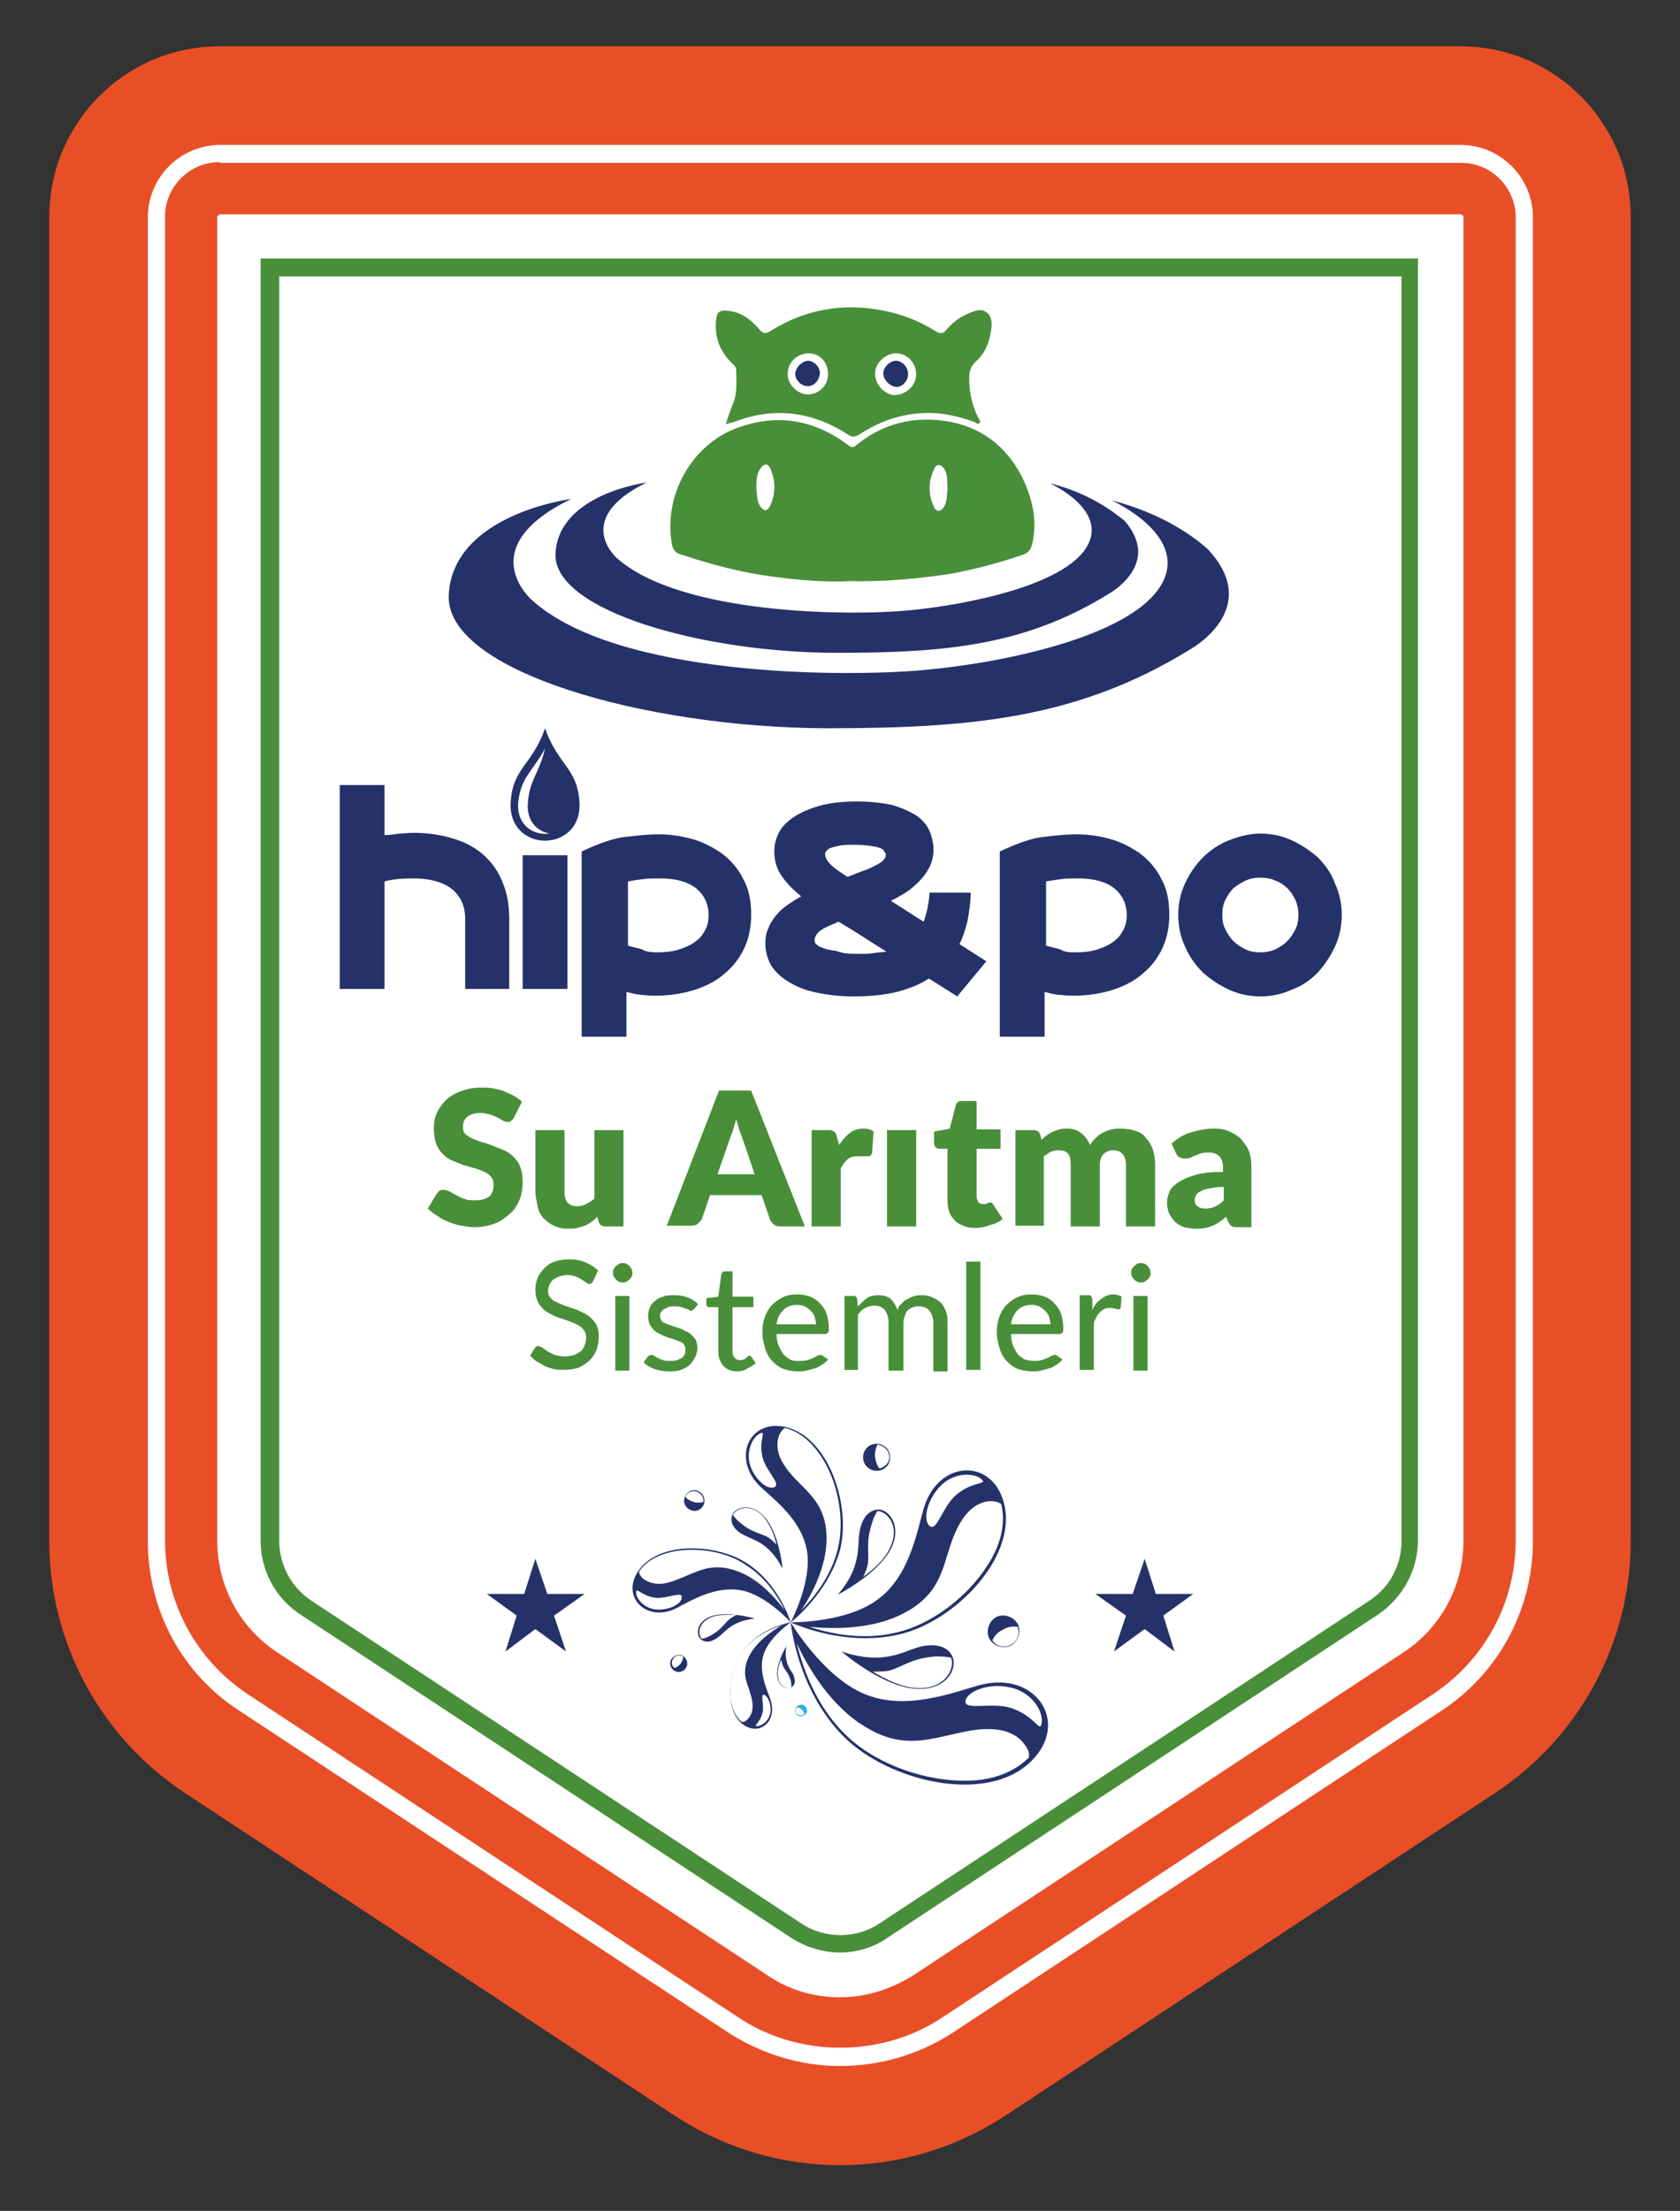
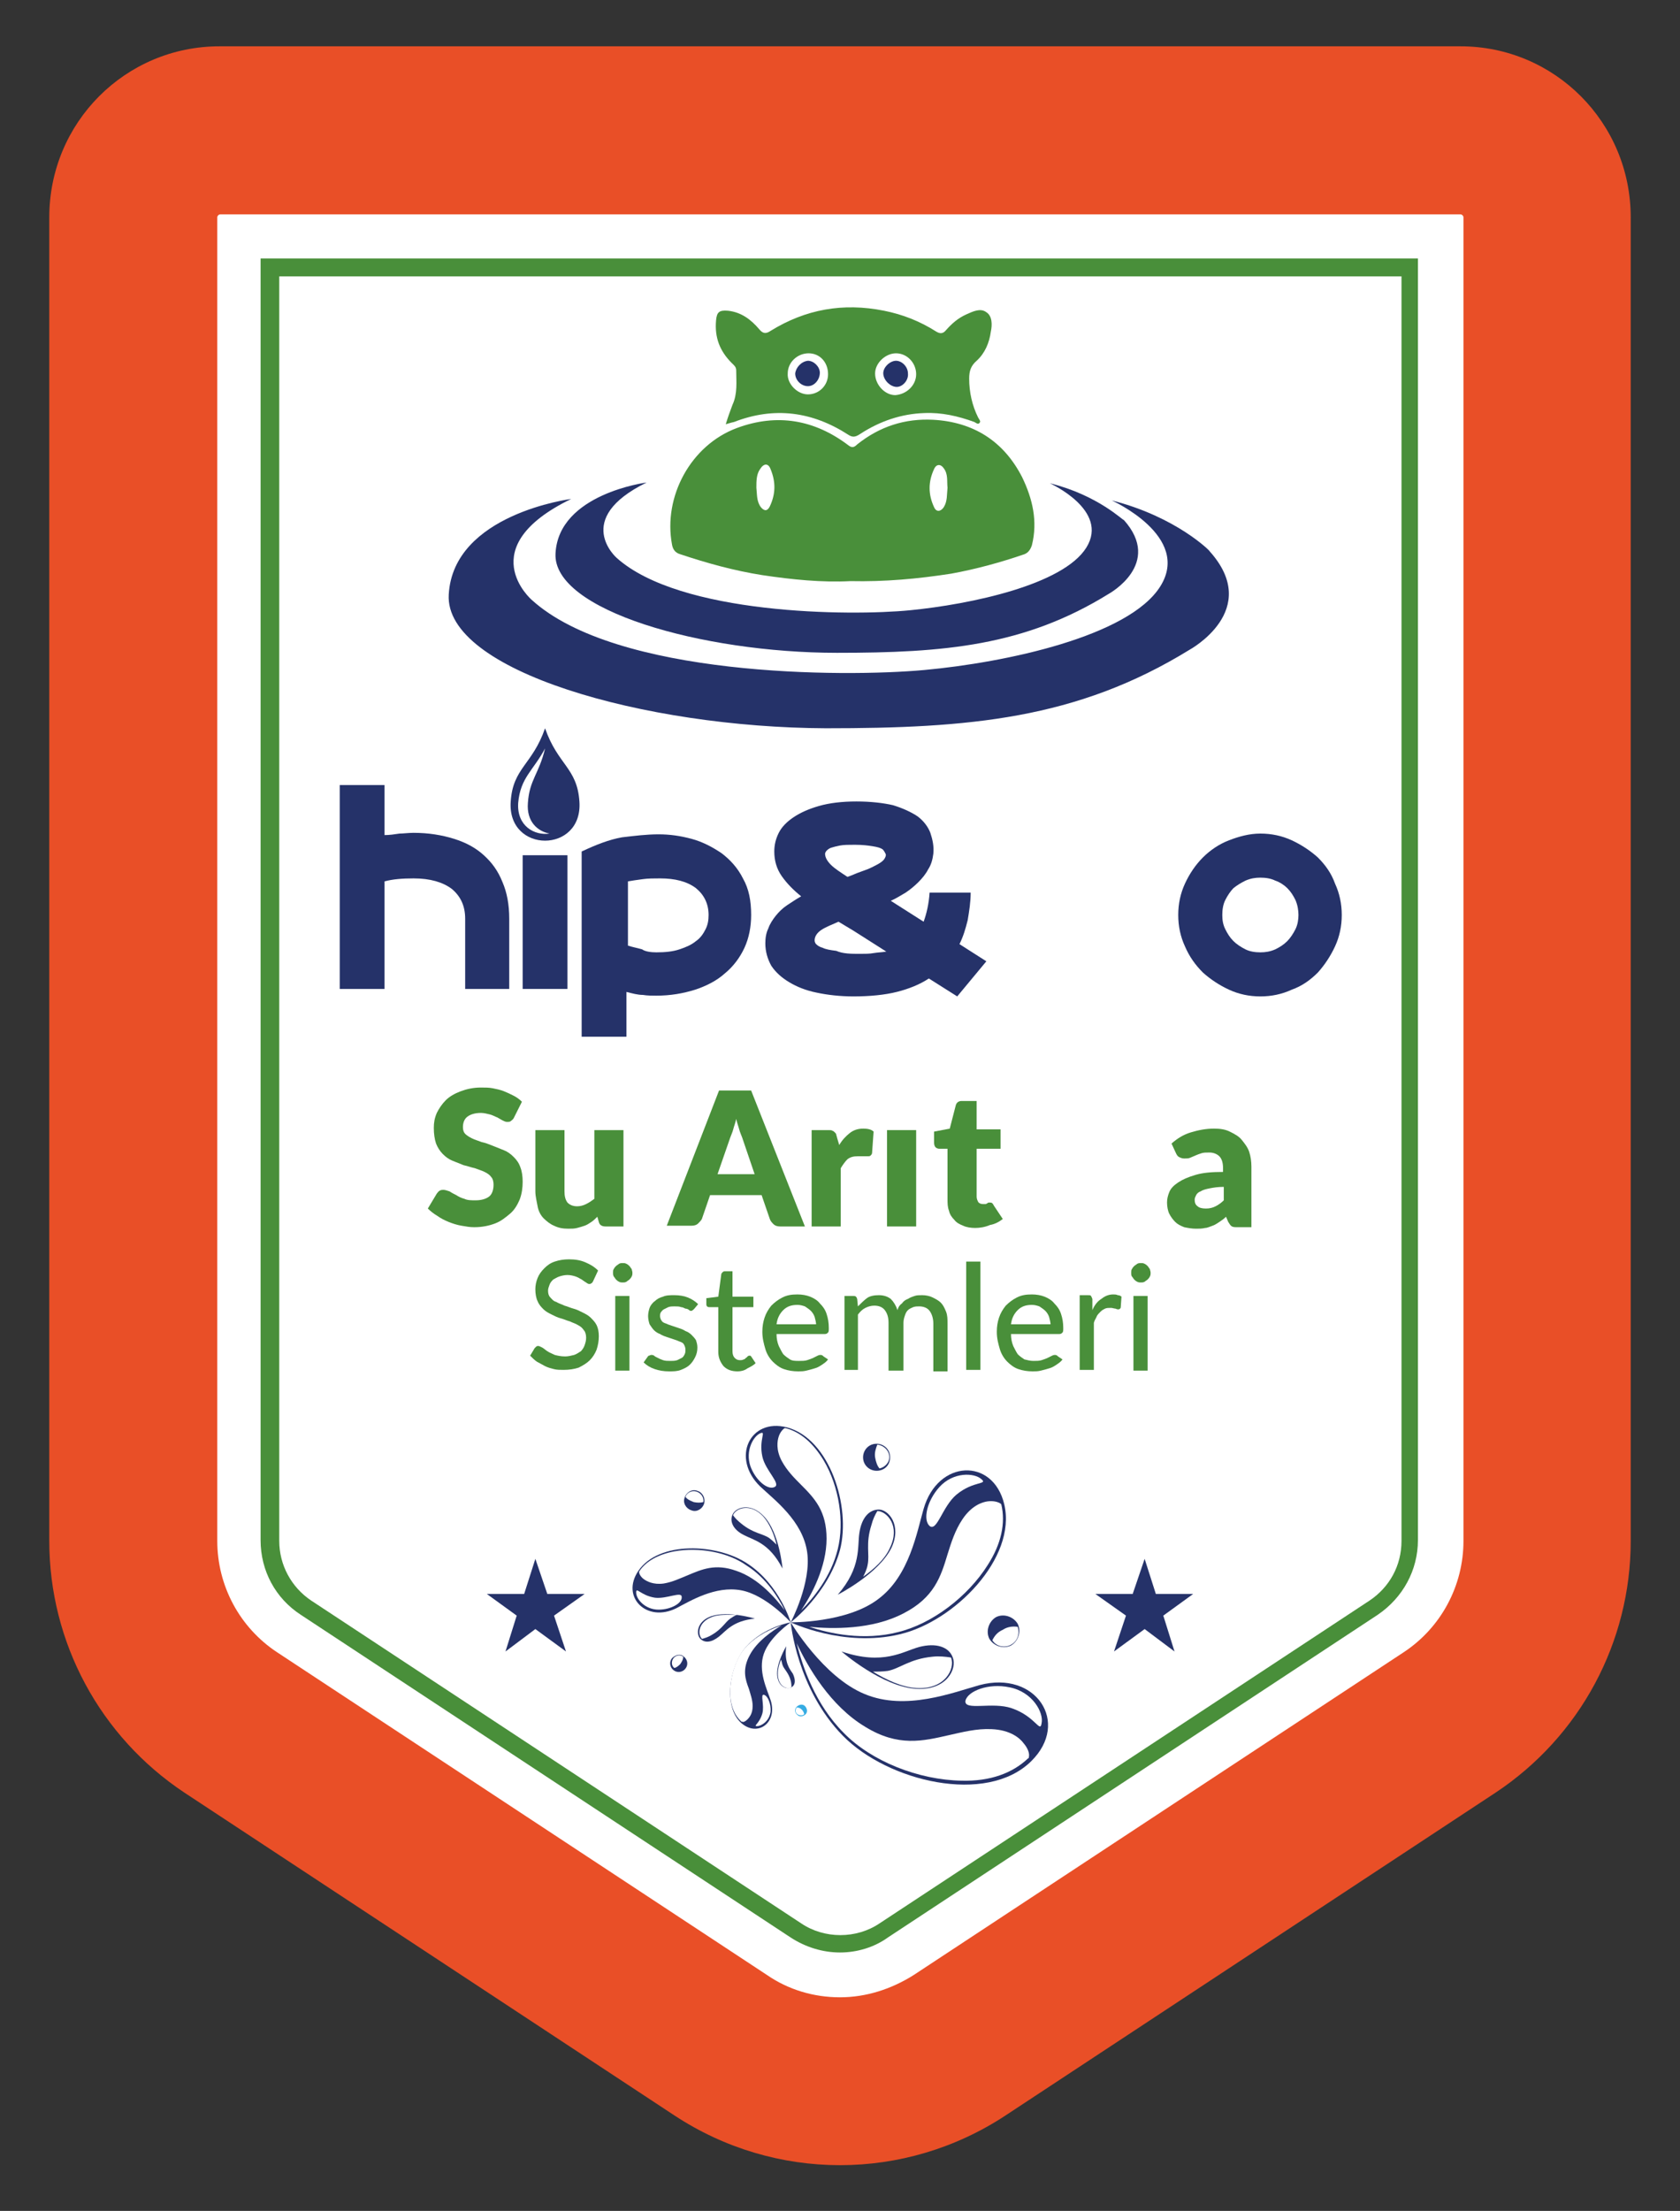
<svg xmlns="http://www.w3.org/2000/svg" version="1.1" id="katman_1" x="0px" y="0px" viewBox="0 0 225 296" style="enable-background:new 0 0 225 296;" xml:space="preserve">
  <rect x="0" y="0" width="225" height="296" fill="#333333" stroke="none" />
  <style type="text/css">
	.st0{fill:#E94F27;}
	.st1{fill:#FFFFFF;}
	.st2{fill:#498F3A;}
	.st3{fill:#253269;}
	.st4{fill:#36ACE3;}
	.st5{fill-rule:evenodd;clip-rule:evenodd;fill:#253269;}
	.st6{fill-rule:evenodd;clip-rule:evenodd;fill:#FFFFFF;}
</style>
  <g>
    <g>
      <path class="st0" d="M195.6,6.2H29.4C16.8,6.2,6.6,16.4,6.6,29.1v177.2c0,13.6,6.8,26.2,18.1,33.7l65.6,43.2    c13.5,8.9,30.9,8.9,44.4,0l65.6-43.2c11.3-7.5,18.1-20.1,18.1-33.7V29.1C218.4,16.4,208.2,6.2,195.6,6.2z" />
      <path class="st1" d="M112.5,267.4c-3.5,0-6.9-1-9.8-3l-65.6-43.2c-5-3.3-8-8.9-8-14.9V29.1c0-0.2,0.2-0.4,0.4-0.4h166.1    c0.2,0,0.4,0.2,0.4,0.4v177.2c0,6-3,11.6-8,14.9l-65.6,43.2C119.4,266.3,116,267.4,112.5,267.4z" />
      <g>
        <g>
-           <path class="st1" d="M112.5,276.6c-5.3,0-10.5-1.6-15-4.5L32,229c-7.7-5-12.2-13.5-12.2-22.7V29.1c0-5.4,4.4-9.7,9.7-9.7h166.1      c5.4,0,9.7,4.4,9.7,9.7v177.2c0,9.2-4.6,17.7-12.2,22.7l-65.6,43.2C123,275.1,117.8,276.6,112.5,276.6z M29.4,21.7      c-4,0-7.3,3.3-7.3,7.3v177.2c0,8.4,4.2,16.1,11.2,20.7l65.6,43.2c8.1,5.4,19.2,5.4,27.3,0l65.6-43.2c7-4.6,11.2-12.3,11.2-20.7      V29.1c0-4-3.3-7.3-7.3-7.3H29.4z" />
-         </g>
+           </g>
      </g>
      <g>
        <path class="st2" d="M112.5,261.4c-2.3,0-4.6-0.7-6.6-2l-65.6-43.2c-3.4-2.2-5.4-5.9-5.4-10V34.6h155v171.6c0,4-2,7.7-5.4,10     l-65.6,43.2C117.1,260.7,114.8,261.4,112.5,261.4z M37.4,37v169.3c0,3.2,1.6,6.2,4.3,8l65.6,43.2c3.1,2.1,7.4,2.1,10.5,0     l65.6-43.2c2.7-1.8,4.3-4.7,4.3-8V37H37.4z" />
      </g>
    </g>
    <g>
      <g>
        <path class="st2" d="M68.8,149.7c-0.1,0.2-0.3,0.3-0.4,0.4c-0.1,0.1-0.3,0.1-0.5,0.1c-0.2,0-0.4-0.1-0.6-0.2     c-0.2-0.1-0.5-0.3-0.7-0.4c-0.3-0.1-0.6-0.3-1-0.4c-0.4-0.1-0.8-0.2-1.2-0.2c-0.8,0-1.4,0.2-1.8,0.5c-0.4,0.3-0.6,0.8-0.6,1.4     c0,0.4,0.1,0.7,0.3,0.9c0.2,0.2,0.5,0.4,0.9,0.6c0.4,0.2,0.8,0.3,1.3,0.5c0.5,0.1,1,0.3,1.5,0.5c0.5,0.2,1,0.4,1.5,0.6     c0.5,0.2,0.9,0.5,1.3,0.9c0.4,0.4,0.7,0.8,0.9,1.4c0.2,0.5,0.3,1.2,0.3,1.9c0,0.8-0.1,1.6-0.4,2.4c-0.3,0.7-0.7,1.4-1.3,1.9     c-0.6,0.5-1.2,1-2,1.3c-0.8,0.3-1.7,0.5-2.8,0.5c-0.6,0-1.1-0.1-1.7-0.2c-0.6-0.1-1.2-0.3-1.7-0.5c-0.5-0.2-1.1-0.5-1.5-0.8     c-0.5-0.3-0.9-0.6-1.3-1l1.2-2c0.1-0.1,0.2-0.3,0.4-0.4c0.2-0.1,0.3-0.1,0.5-0.1c0.2,0,0.5,0.1,0.8,0.2c0.3,0.2,0.5,0.3,0.9,0.5     c0.3,0.2,0.7,0.4,1.1,0.5c0.4,0.2,0.9,0.2,1.5,0.2c0.8,0,1.4-0.2,1.8-0.5c0.4-0.3,0.6-0.9,0.6-1.6c0-0.4-0.1-0.8-0.3-1     c-0.2-0.3-0.5-0.5-0.9-0.7c-0.4-0.2-0.8-0.3-1.3-0.5c-0.5-0.1-1-0.3-1.5-0.4c-0.5-0.2-1-0.4-1.5-0.6s-0.9-0.5-1.3-0.9     c-0.4-0.4-0.7-0.9-0.9-1.4c-0.2-0.6-0.3-1.3-0.3-2.1c0-0.7,0.1-1.3,0.4-2c0.3-0.6,0.7-1.2,1.2-1.7c0.5-0.5,1.2-0.9,2-1.2     c0.8-0.3,1.7-0.5,2.7-0.5c0.6,0,1.1,0,1.6,0.1c0.5,0.1,1,0.2,1.5,0.4c0.5,0.2,0.9,0.4,1.3,0.6c0.4,0.2,0.8,0.5,1.1,0.8     L68.8,149.7z" />
        <path class="st2" d="M83.5,151.3v12.9h-2.4c-0.5,0-0.8-0.2-0.9-0.6l-0.2-0.7c-0.2,0.2-0.5,0.5-0.8,0.7c-0.3,0.2-0.6,0.4-0.9,0.5     c-0.3,0.1-0.6,0.2-1,0.3c-0.4,0.1-0.7,0.1-1.2,0.1c-0.7,0-1.3-0.1-1.9-0.4c-0.5-0.2-1-0.6-1.4-1c-0.4-0.4-0.7-1-0.8-1.6     s-0.3-1.3-0.3-2v-8.2h3.9v8.2c0,0.6,0.1,1.1,0.4,1.5c0.3,0.3,0.7,0.5,1.3,0.5c0.4,0,0.8-0.1,1.2-0.3c0.4-0.2,0.7-0.4,1.1-0.7     v-9.2H83.5z" />
        <path class="st2" d="M107.8,164.2h-3.3c-0.4,0-0.7-0.1-0.9-0.3c-0.2-0.2-0.4-0.4-0.5-0.7l-1.1-3.2h-6.9l-1.1,3.2     c-0.1,0.2-0.3,0.4-0.5,0.6c-0.2,0.2-0.5,0.3-0.9,0.3h-3.3l7-18.1h4.3L107.8,164.2z M101.1,157.3l-1.7-5c-0.1-0.3-0.3-0.7-0.4-1.1     s-0.3-0.9-0.4-1.4c-0.1,0.5-0.3,1-0.4,1.4c-0.1,0.4-0.3,0.8-0.4,1.1l-1.7,4.9H101.1z" />
        <path class="st2" d="M112.4,153.3c0.4-0.7,0.9-1.2,1.4-1.6c0.5-0.4,1.1-0.6,1.8-0.6c0.6,0,1.1,0.1,1.4,0.4l-0.2,2.8     c0,0.2-0.1,0.3-0.2,0.4s-0.2,0.1-0.4,0.1c-0.1,0-0.2,0-0.3,0c-0.1,0-0.2,0-0.3,0c-0.1,0-0.2,0-0.4,0c-0.1,0-0.2,0-0.3,0     c-0.6,0-1,0.1-1.4,0.4c-0.3,0.3-0.6,0.7-0.9,1.2v7.8h-3.9v-12.9h2.3c0.2,0,0.4,0,0.5,0.1c0.1,0,0.2,0.1,0.3,0.2     c0.1,0.1,0.2,0.2,0.2,0.3c0,0.1,0.1,0.3,0.1,0.4L112.4,153.3z" />
        <path class="st2" d="M122.7,151.3v12.9h-3.9v-12.9H122.7z" />
        <path class="st2" d="M130.6,164.4c-0.6,0-1.2-0.1-1.6-0.3c-0.5-0.2-0.9-0.4-1.2-0.8c-0.3-0.3-0.6-0.7-0.7-1.2     c-0.2-0.5-0.2-1-0.2-1.6v-6.7h-1.1c-0.2,0-0.4-0.1-0.5-0.2c-0.1-0.1-0.2-0.3-0.2-0.6v-1.5l2.1-0.4l0.8-3.1     c0.1-0.4,0.4-0.6,0.8-0.6h2v3.8h3.2v2.6h-3.2v6.4c0,0.3,0.1,0.5,0.2,0.7c0.1,0.2,0.4,0.3,0.6,0.3c0.1,0,0.3,0,0.4,0     c0.1,0,0.2-0.1,0.2-0.1c0.1,0,0.1-0.1,0.2-0.1c0.1,0,0.1,0,0.2,0c0.1,0,0.2,0,0.3,0.1c0.1,0.1,0.1,0.1,0.2,0.3l1.2,1.8     c-0.5,0.4-1.1,0.7-1.7,0.8C131.9,164.3,131.2,164.4,130.6,164.4z" />
-         <path class="st2" d="M136,164.2v-12.9h2.4c0.5,0,0.8,0.2,0.9,0.6l0.2,0.7c0.2-0.2,0.4-0.4,0.7-0.6c0.2-0.2,0.5-0.3,0.8-0.5     c0.3-0.1,0.6-0.2,0.9-0.3c0.3-0.1,0.7-0.1,1-0.1c0.8,0,1.4,0.2,1.9,0.6c0.5,0.4,0.9,0.9,1.2,1.6c0.2-0.4,0.5-0.7,0.8-1     c0.3-0.3,0.6-0.5,1-0.7c0.4-0.2,0.7-0.3,1.1-0.4c0.4-0.1,0.8-0.1,1.2-0.1c0.7,0,1.4,0.1,2,0.3c0.6,0.2,1.1,0.5,1.4,1     c0.4,0.4,0.7,0.9,0.9,1.5c0.2,0.6,0.3,1.3,0.3,2.1v8.2h-3.9V156c0-1.3-0.6-2-1.7-2c-0.5,0-1,0.2-1.3,0.5     c-0.3,0.3-0.5,0.8-0.5,1.5v8.2h-3.9V156c0-0.7-0.1-1.3-0.4-1.6c-0.3-0.3-0.7-0.4-1.3-0.4c-0.3,0-0.7,0.1-1,0.2     c-0.3,0.2-0.6,0.4-0.9,0.6v9.3H136z" />
        <path class="st2" d="M156.9,153.1c0.8-0.7,1.6-1.2,2.6-1.5c1-0.3,2-0.5,3.1-0.5c0.8,0,1.5,0.1,2.1,0.4c0.6,0.3,1.2,0.6,1.6,1.1     c0.4,0.5,0.8,1,1,1.6c0.2,0.6,0.3,1.3,0.3,2v8.1h-1.8c-0.4,0-0.6,0-0.8-0.1c-0.2-0.1-0.3-0.3-0.5-0.6l-0.3-0.7     c-0.3,0.3-0.6,0.5-0.9,0.7c-0.3,0.2-0.6,0.4-0.9,0.5c-0.3,0.1-0.7,0.3-1,0.3c-0.4,0.1-0.8,0.1-1.2,0.1c-0.6,0-1.1-0.1-1.6-0.2     c-0.5-0.2-0.9-0.4-1.2-0.7c-0.3-0.3-0.6-0.7-0.8-1.1c-0.2-0.4-0.3-1-0.3-1.5c0-0.5,0.1-0.9,0.3-1.4c0.2-0.5,0.6-0.9,1.2-1.3     c0.6-0.4,1.3-0.7,2.3-1c1-0.3,2.2-0.4,3.7-0.4v-0.5c0-0.8-0.2-1.3-0.5-1.6c-0.3-0.3-0.8-0.5-1.3-0.5c-0.5,0-0.8,0-1.1,0.1     c-0.3,0.1-0.6,0.2-0.8,0.3c-0.2,0.1-0.5,0.2-0.7,0.3c-0.2,0.1-0.5,0.1-0.8,0.1c-0.3,0-0.5-0.1-0.7-0.2s-0.3-0.3-0.4-0.5     L156.9,153.1z M163.9,158.9c-0.8,0-1.4,0.1-1.9,0.2c-0.5,0.1-0.9,0.2-1.2,0.4c-0.3,0.1-0.5,0.3-0.6,0.5c-0.1,0.2-0.2,0.4-0.2,0.6     c0,0.4,0.1,0.7,0.4,0.9c0.2,0.2,0.6,0.3,1.1,0.3c0.5,0,0.9-0.1,1.3-0.3c0.4-0.2,0.8-0.5,1.1-0.8V158.9z" />
      </g>
      <g>
        <path class="st2" d="M79.4,171.6c-0.1,0.1-0.1,0.2-0.2,0.2c-0.1,0.1-0.2,0.1-0.3,0.1c-0.1,0-0.3-0.1-0.4-0.2     c-0.2-0.1-0.3-0.2-0.6-0.4c-0.2-0.1-0.5-0.3-0.8-0.4c-0.3-0.1-0.7-0.2-1.1-0.2c-0.4,0-0.8,0.1-1.1,0.2c-0.3,0.1-0.6,0.3-0.8,0.4     c-0.2,0.2-0.4,0.4-0.5,0.7c-0.1,0.3-0.2,0.5-0.2,0.8c0,0.4,0.1,0.7,0.3,0.9c0.2,0.2,0.4,0.5,0.8,0.6c0.3,0.2,0.7,0.3,1.1,0.5     c0.4,0.1,0.8,0.3,1.2,0.4c0.4,0.1,0.8,0.3,1.2,0.5c0.4,0.2,0.8,0.4,1.1,0.7c0.3,0.3,0.6,0.6,0.8,1c0.2,0.4,0.3,0.9,0.3,1.5     c0,0.6-0.1,1.2-0.3,1.8c-0.2,0.5-0.5,1-0.9,1.4c-0.4,0.4-0.9,0.7-1.5,1c-0.6,0.2-1.3,0.3-2,0.3c-0.5,0-0.9,0-1.3-0.1     c-0.4-0.1-0.8-0.2-1.2-0.4c-0.4-0.2-0.7-0.4-1.1-0.6c-0.3-0.2-0.6-0.5-0.9-0.8l0.6-1c0.1-0.1,0.1-0.1,0.2-0.2s0.2-0.1,0.3-0.1     c0.1,0,0.3,0.1,0.5,0.2c0.2,0.1,0.4,0.3,0.7,0.5c0.3,0.2,0.6,0.3,1,0.5c0.4,0.1,0.8,0.2,1.4,0.2c0.4,0,0.8-0.1,1.2-0.2     c0.3-0.1,0.6-0.3,0.9-0.5c0.2-0.2,0.4-0.5,0.5-0.8c0.1-0.3,0.2-0.6,0.2-1c0-0.4-0.1-0.8-0.3-1c-0.2-0.3-0.4-0.5-0.8-0.7     c-0.3-0.2-0.7-0.3-1.1-0.5c-0.4-0.1-0.8-0.3-1.2-0.4c-0.4-0.1-0.8-0.3-1.2-0.5c-0.4-0.2-0.8-0.4-1.1-0.7     c-0.3-0.3-0.6-0.6-0.8-1.1c-0.2-0.4-0.3-1-0.3-1.6c0-0.5,0.1-1,0.3-1.5c0.2-0.5,0.5-0.9,0.9-1.3c0.4-0.4,0.8-0.7,1.4-0.9     c0.6-0.2,1.2-0.3,1.9-0.3c0.8,0,1.5,0.1,2.2,0.4c0.7,0.3,1.2,0.6,1.7,1.1L79.4,171.6z" />
        <path class="st2" d="M84.7,170.4c0,0.2,0,0.3-0.1,0.5c-0.1,0.2-0.2,0.3-0.3,0.4c-0.1,0.1-0.3,0.2-0.4,0.3     c-0.2,0.1-0.3,0.1-0.5,0.1c-0.2,0-0.3,0-0.5-0.1c-0.2-0.1-0.3-0.2-0.4-0.3c-0.1-0.1-0.2-0.3-0.3-0.4c-0.1-0.2-0.1-0.3-0.1-0.5     c0-0.2,0-0.4,0.1-0.5c0.1-0.2,0.2-0.3,0.3-0.4c0.1-0.1,0.3-0.2,0.4-0.3c0.2-0.1,0.3-0.1,0.5-0.1c0.2,0,0.3,0,0.5,0.1     c0.2,0.1,0.3,0.2,0.4,0.3c0.1,0.1,0.2,0.3,0.3,0.4C84.6,170,84.7,170.2,84.7,170.4z M84.3,173.5v10h-1.9v-10H84.3z" />
        <path class="st2" d="M93,175.2c-0.1,0.1-0.1,0.1-0.2,0.2c-0.1,0-0.1,0.1-0.2,0.1c-0.1,0-0.2,0-0.3-0.1c-0.1-0.1-0.3-0.2-0.5-0.2     c-0.2-0.1-0.4-0.2-0.6-0.2c-0.2-0.1-0.5-0.1-0.9-0.1c-0.3,0-0.5,0-0.8,0.1c-0.2,0.1-0.4,0.2-0.6,0.3c-0.2,0.1-0.3,0.3-0.4,0.4     c-0.1,0.2-0.1,0.3-0.1,0.5c0,0.2,0.1,0.5,0.2,0.6c0.1,0.2,0.3,0.3,0.6,0.4c0.2,0.1,0.5,0.2,0.8,0.3c0.3,0.1,0.6,0.2,0.9,0.3     c0.3,0.1,0.6,0.2,0.9,0.4c0.3,0.1,0.6,0.3,0.8,0.5c0.2,0.2,0.4,0.4,0.6,0.7c0.1,0.3,0.2,0.6,0.2,1c0,0.5-0.1,0.9-0.3,1.3     c-0.2,0.4-0.4,0.7-0.7,1c-0.3,0.3-0.7,0.5-1.2,0.7c-0.5,0.2-1,0.2-1.6,0.2c-0.7,0-1.3-0.1-1.9-0.3c-0.6-0.2-1.1-0.5-1.5-0.9     l0.5-0.7c0.1-0.1,0.1-0.2,0.2-0.2c0.1,0,0.2-0.1,0.3-0.1c0.1,0,0.3,0,0.4,0.1c0.1,0.1,0.3,0.2,0.5,0.3c0.2,0.1,0.4,0.2,0.7,0.3     c0.3,0.1,0.6,0.1,1,0.1c0.3,0,0.6,0,0.9-0.1c0.2-0.1,0.4-0.2,0.6-0.3c0.2-0.1,0.3-0.3,0.4-0.5c0.1-0.2,0.1-0.4,0.1-0.6     c0-0.3-0.1-0.5-0.2-0.7c-0.1-0.2-0.3-0.3-0.6-0.4c-0.2-0.1-0.5-0.2-0.8-0.3c-0.3-0.1-0.6-0.2-0.9-0.3c-0.3-0.1-0.6-0.2-0.9-0.4     c-0.3-0.1-0.6-0.3-0.8-0.5c-0.2-0.2-0.4-0.5-0.6-0.8c-0.1-0.3-0.2-0.7-0.2-1.1c0-0.4,0.1-0.8,0.2-1.1s0.4-0.7,0.7-0.9     c0.3-0.3,0.7-0.5,1.1-0.6c0.4-0.2,1-0.2,1.5-0.2c0.7,0,1.3,0.1,1.8,0.3c0.5,0.2,1,0.5,1.4,0.9L93,175.2z" />
        <path class="st2" d="M98.8,183.6c-0.8,0-1.4-0.2-1.9-0.7c-0.4-0.5-0.7-1.1-0.7-1.9v-6h-1.2c-0.1,0-0.2,0-0.3-0.1     c-0.1-0.1-0.1-0.2-0.1-0.3v-0.8l1.6-0.2l0.4-3c0-0.1,0.1-0.2,0.2-0.3c0.1-0.1,0.2-0.1,0.3-0.1h1v3.4h2.8v1.4h-2.8v5.9     c0,0.4,0.1,0.7,0.3,0.9c0.2,0.2,0.4,0.3,0.7,0.3c0.2,0,0.3,0,0.5-0.1c0.1,0,0.2-0.1,0.3-0.2c0.1-0.1,0.2-0.1,0.2-0.2     c0.1,0,0.1-0.1,0.2-0.1c0.1,0,0.1,0,0.2,0c0,0,0.1,0.1,0.1,0.1l0.6,0.9c-0.3,0.3-0.7,0.5-1.1,0.7     C99.7,183.5,99.2,183.6,98.8,183.6z" />
        <path class="st2" d="M110.9,182c-0.2,0.3-0.5,0.5-0.8,0.7c-0.3,0.2-0.6,0.4-1,0.5c-0.3,0.1-0.7,0.2-1.1,0.3     c-0.4,0.1-0.7,0.1-1.1,0.1c-0.7,0-1.3-0.1-1.9-0.3c-0.6-0.2-1.1-0.6-1.5-1c-0.4-0.4-0.8-1-1-1.7c-0.2-0.7-0.4-1.4-0.4-2.3     c0-0.7,0.1-1.3,0.3-1.9c0.2-0.6,0.5-1.1,0.9-1.6c0.4-0.4,0.9-0.8,1.5-1.1c0.6-0.3,1.2-0.4,2-0.4c0.6,0,1.2,0.1,1.7,0.3     c0.5,0.2,1,0.5,1.3,0.9c0.4,0.4,0.7,0.8,0.9,1.4c0.2,0.6,0.3,1.2,0.3,1.9c0,0.3,0,0.5-0.1,0.6c-0.1,0.1-0.2,0.2-0.4,0.2H104     c0,0.6,0.1,1.1,0.3,1.6c0.2,0.4,0.4,0.8,0.6,1.1c0.3,0.3,0.6,0.5,0.9,0.7s0.8,0.2,1.2,0.2c0.4,0,0.8,0,1.1-0.1     c0.3-0.1,0.6-0.2,0.8-0.3c0.2-0.1,0.4-0.2,0.6-0.3c0.2-0.1,0.3-0.1,0.4-0.1c0.2,0,0.3,0.1,0.4,0.2L110.9,182z M109.3,177.4     c0-0.4-0.1-0.7-0.2-1.1c-0.1-0.3-0.3-0.6-0.5-0.8c-0.2-0.2-0.5-0.4-0.8-0.6c-0.3-0.1-0.6-0.2-1-0.2c-0.8,0-1.4,0.2-1.9,0.7     c-0.5,0.5-0.8,1.1-0.9,1.9H109.3z" />
        <path class="st2" d="M113.1,183.5v-10h1.2c0.3,0,0.4,0.1,0.5,0.4l0.1,1c0.4-0.4,0.8-0.8,1.2-1.1c0.4-0.3,1-0.4,1.6-0.4     c0.7,0,1.2,0.2,1.6,0.5c0.4,0.4,0.7,0.9,0.9,1.5c0.1-0.4,0.3-0.7,0.6-0.9c0.2-0.3,0.5-0.5,0.8-0.6c0.3-0.2,0.6-0.3,0.9-0.4     c0.3-0.1,0.6-0.1,1-0.1c0.5,0,1,0.1,1.4,0.3c0.4,0.2,0.8,0.4,1.1,0.7c0.3,0.3,0.5,0.7,0.7,1.2c0.2,0.5,0.2,1,0.2,1.6v6.4h-1.9     v-6.4c0-0.7-0.2-1.3-0.5-1.7c-0.3-0.4-0.8-0.6-1.4-0.6c-0.3,0-0.5,0-0.8,0.1c-0.2,0.1-0.5,0.2-0.7,0.4s-0.3,0.4-0.4,0.7     c-0.1,0.3-0.2,0.6-0.2,1v6.4H119v-6.4c0-0.8-0.2-1.3-0.5-1.7c-0.3-0.4-0.8-0.6-1.4-0.6c-0.4,0-0.8,0.1-1.2,0.3     c-0.4,0.2-0.7,0.5-1,0.9v7.4H113.1z" />
        <path class="st2" d="M131.3,168.9v14.5h-1.9v-14.5H131.3z" />
        <path class="st2" d="M142.3,182c-0.2,0.3-0.5,0.5-0.8,0.7c-0.3,0.2-0.6,0.4-1,0.5c-0.3,0.1-0.7,0.2-1.1,0.3     c-0.4,0.1-0.7,0.1-1.1,0.1c-0.7,0-1.3-0.1-1.9-0.3c-0.6-0.2-1.1-0.6-1.5-1c-0.4-0.4-0.8-1-1-1.7c-0.2-0.7-0.4-1.4-0.4-2.3     c0-0.7,0.1-1.3,0.3-1.9c0.2-0.6,0.5-1.1,0.9-1.6c0.4-0.4,0.9-0.8,1.5-1.1c0.6-0.3,1.2-0.4,2-0.4c0.6,0,1.2,0.1,1.7,0.3     c0.5,0.2,1,0.5,1.3,0.9c0.4,0.4,0.7,0.8,0.9,1.4c0.2,0.6,0.3,1.2,0.3,1.9c0,0.3,0,0.5-0.1,0.6c-0.1,0.1-0.2,0.2-0.4,0.2h-6.5     c0,0.6,0.1,1.1,0.3,1.6c0.2,0.4,0.4,0.8,0.6,1.1c0.3,0.3,0.6,0.5,0.9,0.7c0.4,0.1,0.8,0.2,1.2,0.2c0.4,0,0.8,0,1.1-0.1     c0.3-0.1,0.6-0.2,0.8-0.3c0.2-0.1,0.4-0.2,0.6-0.3c0.2-0.1,0.3-0.1,0.4-0.1c0.2,0,0.3,0.1,0.4,0.2L142.3,182z M140.7,177.4     c0-0.4-0.1-0.7-0.2-1.1c-0.1-0.3-0.3-0.6-0.5-0.8c-0.2-0.2-0.5-0.4-0.8-0.6c-0.3-0.1-0.6-0.2-1-0.2c-0.8,0-1.4,0.2-1.9,0.7     c-0.5,0.5-0.8,1.1-0.9,1.9H140.7z" />
        <path class="st2" d="M146.3,175.4c0.3-0.7,0.7-1.2,1.2-1.5c0.5-0.4,1-0.6,1.6-0.6c0.2,0,0.4,0,0.6,0.1c0.2,0,0.4,0.1,0.5,0.2     l-0.1,1.4c0,0.2-0.2,0.3-0.3,0.3c-0.1,0-0.2,0-0.4-0.1c-0.2,0-0.4-0.1-0.6-0.1c-0.3,0-0.6,0-0.8,0.1c-0.2,0.1-0.4,0.2-0.6,0.4     c-0.2,0.2-0.4,0.4-0.5,0.6c-0.1,0.3-0.3,0.5-0.4,0.9v6.3h-1.9v-10h1.1c0.2,0,0.4,0,0.4,0.1c0.1,0.1,0.1,0.2,0.2,0.4L146.3,175.4z     " />
        <path class="st2" d="M154.1,170.4c0,0.2,0,0.3-0.1,0.5c-0.1,0.2-0.2,0.3-0.3,0.4c-0.1,0.1-0.3,0.2-0.4,0.3     c-0.2,0.1-0.3,0.1-0.5,0.1s-0.3,0-0.5-0.1c-0.2-0.1-0.3-0.2-0.4-0.3c-0.1-0.1-0.2-0.3-0.3-0.4s-0.1-0.3-0.1-0.5     c0-0.2,0-0.4,0.1-0.5c0.1-0.2,0.2-0.3,0.3-0.4c0.1-0.1,0.3-0.2,0.4-0.3c0.2-0.1,0.3-0.1,0.5-0.1s0.3,0,0.5,0.1     c0.2,0.1,0.3,0.2,0.4,0.3c0.1,0.1,0.2,0.3,0.3,0.4C154,170,154.1,170.2,154.1,170.4z M153.7,173.5v10h-1.9v-10H153.7z" />
      </g>
    </g>
    <g>
      <g>
        <path class="st3" d="M132.5,219.4c-0.5-1-0.1-2.3,0.9-2.9c1-0.5,2.3-0.1,2.9,0.9c0.5,1,0.1,2.3-0.9,2.9     C134.4,220.8,133.1,220.4,132.5,219.4z" />
        <path class="st1" d="M134.3,218.2c-0.7,0.3-1.1,0.8-1.4,1.4c0.5,0.8,1.6,1.1,2.5,0.6s1.2-1.5,0.9-2.4     C135.6,217.7,134.9,217.8,134.3,218.2z" />
      </g>
      <g>
        <path class="st3" d="M112.7,221.1c0,0,5.5,4.8,10.1,5c4,0.2,5.4-2.7,4.8-4.2c-0.5-1.4-2.2-2-4.5-1.4     C120.9,221.1,118.3,223,112.7,221.1z" />
        <path class="st1" d="M122.8,226c3.8,0.2,5.1-2.6,4.6-4c0,0,0-0.1-0.1-0.1c-0.7-0.1-1.5-0.2-2.4-0.1c-3.1,0.3-4.4,1.6-6,1.9     c-0.7,0.1-1.4,0.1-2,0.1C118.7,224.9,120.8,225.9,122.8,226z" />
      </g>
      <g>
        <path class="st3" d="M117.6,196.9c-1,0.1-1.9-0.6-2-1.6c-0.1-1,0.6-1.9,1.6-2c1-0.1,1.9,0.6,2,1.6     C119.3,196,118.6,196.8,117.6,196.9z" />
        <path class="st1" d="M117.2,195.1c0.1,0.6,0.3,1.2,0.6,1.5c0.8-0.2,1.4-0.9,1.3-1.7c-0.1-0.8-0.8-1.4-1.6-1.5     C117.3,193.9,117.1,194.5,117.2,195.1z" />
      </g>
      <g>
        <path class="st3" d="M112.2,213.5c0,0,5.5-2.8,7.2-6.3c1.4-3-0.4-5.1-1.7-5.1c-1.3,0-2.3,1.1-2.6,3.1     C114.8,207.1,115.4,209.8,112.2,213.5z" />
        <path class="st1" d="M119.2,207.2c1.4-2.9-0.4-4.8-1.6-4.9c0,0-0.1,0-0.1,0c-0.3,0.5-0.6,1.1-0.8,1.9c-0.8,2.5-0.2,3.9-0.5,5.3     c-0.1,0.6-0.4,1.2-0.6,1.6C117,210.1,118.5,208.8,119.2,207.2z" />
      </g>
      <g>
        <path class="st3" d="M94.3,201.3c-0.2,0.7-1,1.2-1.7,0.9c-0.7-0.2-1.2-1-0.9-1.7c0.2-0.7,1-1.2,1.7-0.9     C94.1,199.8,94.5,200.6,94.3,201.3z" />
        <path class="st1" d="M92.9,201.1c0.5,0.1,0.9,0.1,1.3,0c0.1-0.6-0.3-1.2-0.9-1.4c-0.6-0.2-1.3,0.1-1.5,0.7     C92,200.7,92.4,200.9,92.9,201.1z" />
      </g>
      <g>
        <path class="st3" d="M104.8,210c0,0-0.4-4.8-2.5-7c-1.8-1.9-3.8-1.2-4.2-0.2c-0.4,0.9,0.1,2,1.5,2.7     C100.9,206.2,103,206.5,104.8,210z" />
        <path class="st1" d="M102.2,203c-1.7-1.8-3.6-1.1-4-0.2c0,0,0,0.1,0,0.1c0.3,0.4,0.6,0.7,1.1,1.1c1.6,1.3,2.8,1.3,3.7,1.9     c0.4,0.3,0.7,0.6,1,0.9C103.7,205.5,103.1,204,102.2,203z" />
      </g>
      <g>
        <path class="st3" d="M91.6,221.8c0.5,0.4,0.6,1.1,0.2,1.6s-1.1,0.6-1.6,0.2c-0.5-0.4-0.6-1.1-0.2-1.6     C90.5,221.5,91.2,221.4,91.6,221.8z" />
        <path class="st1" d="M91.1,222.8c0.2-0.3,0.4-0.6,0.4-1c-0.4-0.3-1-0.2-1.3,0.2c-0.3,0.4-0.3,1,0.1,1.3     C90.5,223.3,90.8,223.1,91.1,222.8z" />
      </g>
      <g>
        <path class="st3" d="M101.1,216.7c0,0-3.6-1.1-5.9-0.3c-1.9,0.7-2,2.4-1.4,3c0.6,0.6,1.5,0.5,2.5-0.3     C97.2,218.4,98.1,217,101.1,216.7z" />
        <path class="st1" d="M95.3,216.5c-1.8,0.7-1.9,2.3-1.3,2.9c0,0,0,0,0.1,0c0.3-0.1,0.7-0.2,1.2-0.5c1.4-0.8,1.8-1.7,2.5-2.2     c0.3-0.2,0.6-0.4,0.9-0.5C97.5,216.2,96.3,216.1,95.3,216.5z" />
      </g>
      <g>
        <path class="st4" d="M106.7,228.5c0.3-0.3,0.8-0.4,1.1-0.1c0.3,0.3,0.4,0.8,0.1,1.1c-0.3,0.3-0.8,0.4-1.1,0.1     C106.4,229.3,106.4,228.8,106.7,228.5z" />
        <path class="st1" d="M107.4,228.9c-0.2-0.2-0.4-0.3-0.7-0.3c-0.2,0.3-0.2,0.7,0.1,0.9c0.3,0.2,0.7,0.2,0.9,0     C107.7,229.4,107.6,229.1,107.4,228.9z" />
      </g>
      <g>
        <path class="st3" d="M105.3,220.4c0,0-1.4,2.3-1.2,4c0.2,1.5,1.3,1.8,1.9,1.5c0.5-0.3,0.6-0.9,0.2-1.8     C105.8,223.5,105,222.6,105.3,220.4z" />
        <path class="st1" d="M104.2,224.5c0.2,1.4,1.3,1.7,1.8,1.4c0,0,0,0,0,0c0-0.2,0-0.5-0.1-0.9c-0.3-1.1-0.9-1.5-1.1-2.1     c-0.1-0.3-0.1-0.5-0.2-0.7C104.3,222.9,104.1,223.7,104.2,224.5z" />
      </g>
      <g>
        <g>
          <path class="st3" d="M105.9,217.2c0,0,4.3,7.3,9.9,9.6c5.5,2.3,11.8-0.2,15.4-1.2c7.5-2,12.2,5,6.9,10.2      c-6,5.9-19.2,2.7-25.2-3.4C106.7,226.1,105.9,217.2,105.9,217.2z" />
          <path class="st1" d="M106.7,220c1.5,3.2,4.5,8.4,9.2,11.2c4.4,2.7,7.7,1.9,11.2,1.1c1.8-0.4,3.7-0.9,5.7-0.8      c2.5,0.1,3.8,1.2,4.3,1.9c0.6,0.7,0.8,1.4,0.7,1.8c0,0.1,0,0.2-0.1,0.2c-2.1,2-5.1,3.1-8.9,3c-5.8-0.1-12.1-2.6-15.8-6.4      C109.2,228.2,107.5,223.2,106.7,220z" />
          <path class="st1" d="M135.2,225.9c3.1,0.6,4.6,3.4,4.3,4.8c-0.2,1.4-0.8-0.9-4-2c-2.6-0.9-6.4,0.4-6.2-1      C129.6,226.4,132.4,225.3,135.2,225.9z" />
        </g>
        <g>
          <path class="st3" d="M105.9,217.2c0,0,7.5,0.1,11.7-3.1c4.2-3.1,5.2-9,6.1-12.1c1.9-6.6,9.3-6.9,10.8-0.6      c1.7,7.2-6.7,15.7-14,17.4C113,220.6,105.9,217.2,105.9,217.2z" />
          <path class="st1" d="M108.4,217.8c3.1,0.3,8.4,0.4,12.6-1.8c4.1-2.1,5-4.9,5.9-7.9c0.5-1.6,1-3.2,2-4.7c1.2-1.8,2.6-2.3,3.4-2.4      c0.8-0.1,1.4,0.1,1.7,0.3c0.1,0.1,0.1,0.1,0.1,0.1c0.6,2.5,0,5.3-1.8,8.1c-2.7,4.3-7.5,7.9-12,9      C115.7,219.7,111.1,218.7,108.4,217.8z" />
          <path class="st1" d="M125.8,199.1c1.9-2.1,4.7-1.9,5.6-1.1c1,0.8-1,0.2-3.3,2.1c-1.9,1.6-2.6,5-3.6,4.2      C123.6,203.5,124.1,201,125.8,199.1z" />
        </g>
        <g>
          <path class="st3" d="M105.9,217.2c0,0,2.8-5.3,2.2-9.4c-0.6-4.2-4.4-7-6.3-8.8c-3.9-3.8-1.4-9.2,3.6-7.9      c5.7,1.5,8.6,10.6,7.1,16.4C110.9,213.4,105.9,217.2,105.9,217.2z" />
          <path class="st1" d="M107.3,215.6c1.4-2.1,3.4-5.8,3.4-9.6c0-3.7-1.6-5.4-3.4-7.2c-0.9-0.9-1.9-1.9-2.6-3.2      c-0.8-1.5-0.6-2.7-0.4-3.3c0.2-0.6,0.6-1,0.8-1.1c0.1,0,0.1,0,0.1,0c2,0.5,3.7,2,5.1,4.3c2.1,3.5,2.8,8.3,1.9,11.9      C111.3,211.1,108.9,214,107.3,215.6z" />
          <path class="st1" d="M100.5,196.3c-0.7-2.1,0.4-4,1.3-4.4c0.9-0.4-0.2,0.8,0.3,3.1c0.4,1.9,2.6,3.7,1.6,4.1      C102.8,199.5,101.2,198.2,100.5,196.3z" />
        </g>
        <g>
          <path class="st3" d="M105.9,217.2c0,0-3.3-3.7-6.7-4.3s-6.7,1.4-8.6,2.4c-4,2-7.5-1.5-5.1-5c2.7-4,10.6-3.7,14.7-0.9      C104.4,212.2,105.9,217.2,105.9,217.2z" />
          <path class="st1" d="M105.1,215.6c-1.2-1.6-3.5-4.3-6.5-5.3c-2.8-1-4.6-0.2-6.5,0.6c-1,0.4-2,0.9-3.2,1.1      c-1.4,0.2-2.3-0.3-2.7-0.6c-0.4-0.3-0.6-0.7-0.6-0.9c0-0.1,0-0.1,0-0.1c0.9-1.4,2.6-2.3,4.7-2.7c3.3-0.6,7.2,0.1,9.7,1.9      C102.7,211.3,104.3,214,105.1,215.6z" />
          <path class="st1" d="M88.2,215.5c-1.8,0-3-1.4-3-2.3c0-0.8,0.6,0.4,2.5,0.7c1.6,0.2,3.6-0.9,3.6-0.1      C91.4,214.6,89.9,215.5,88.2,215.5z" />
        </g>
        <g>
          <path class="st3" d="M105.9,217.2c0,0-2.8,1.9-3.6,4.2c-0.8,2.3,0.4,4.7,0.9,6.2c1,3-1.7,5-3.9,3.1c-2.5-2.2-1.6-7.7,0.6-10.2      C102.3,217.8,105.9,217.2,105.9,217.2z" />
          <path class="st1" d="M104.7,217.6c-1.2,0.7-3.3,2.1-4.3,4c-1,1.9-0.6,3.2-0.1,4.5c0.2,0.7,0.5,1.5,0.5,2.3c0,1-0.4,1.5-0.7,1.8      c-0.3,0.3-0.6,0.4-0.7,0.3c0,0-0.1,0-0.1,0c-0.9-0.8-1.4-2-1.5-3.5c-0.1-2.3,0.7-5,2.1-6.5C101.5,218.8,103.5,218,104.7,217.6z" />
          <path class="st1" d="M103.2,229.2c-0.2,1.3-1.3,1.9-1.8,1.9c-0.6,0,0.3-0.3,0.7-1.7c0.3-1.1-0.3-2.6,0.2-2.5      C102.8,227,103.3,228.1,103.2,229.2z" />
        </g>
      </g>
      <g>
        <polygon class="st3" points="153.3,208.7 154.8,213.4 159.8,213.4 155.8,216.3 157.3,221.1 153.3,218.1 149.2,221.1 150.8,216.3      146.7,213.4 151.7,213.4    " />
        <polygon class="st3" points="71.7,208.7 70.2,213.4 65.2,213.4 69.2,216.3 67.7,221.1 71.7,218.1 75.8,221.1 74.2,216.3      78.3,213.4 73.3,213.4    " />
      </g>
    </g>
    <g>
      <path class="st3" d="M55.4,111.5c2,0,3.8,0.3,5.4,0.8c1.6,0.5,2.9,1.2,4,2.2c1.1,1,1.9,2.1,2.5,3.6c0.6,1.4,0.9,3,0.9,4.9v9.4    h-5.9v-9.4c0-1.7-0.6-3-1.8-4c-1.2-0.9-2.9-1.4-5.1-1.4c-1.5,0-2.8,0.1-3.9,0.4v14.4h-6v-27.3h6v6.7c0.7,0,1.3-0.1,2-0.2    C54,111.6,54.7,111.5,55.4,111.5z" />
      <path class="st3" d="M70,132.4v-17.9h6v17.9H70z" />
      <path class="st3" d="M88.2,111.7c1.5,0,2.9,0.2,4.4,0.6c1.5,0.4,2.8,1.1,4,1.9c1.2,0.9,2.2,2,2.9,3.4c0.8,1.4,1.1,3,1.1,4.9    c0,1.6-0.3,3.1-0.9,4.4c-0.6,1.3-1.5,2.5-2.6,3.4c-1.1,1-2.5,1.7-4,2.2c-1.6,0.5-3.3,0.8-5.2,0.8c-0.6,0-1.2,0-1.8-0.1    c-0.7,0-1.4-0.2-2.2-0.4v6h-6v-24.8c1.9-0.9,3.7-1.6,5.4-1.9C85,111.9,86.6,111.7,88.2,111.7z M87.9,127.5c1.2,0,2.2-0.1,3.1-0.4    c0.9-0.3,1.6-0.6,2.2-1.1c0.6-0.4,1-1,1.3-1.6c0.3-0.6,0.4-1.2,0.4-1.9c0-1.5-0.6-2.7-1.7-3.6c-1.2-0.9-2.8-1.3-4.8-1.3    c-0.8,0-1.6,0-2.3,0.1c-0.8,0.1-1.4,0.2-2,0.3v8.6c0.6,0.2,1.2,0.3,1.9,0.5C86.4,127.4,87.2,127.5,87.9,127.5z" />
      <path class="st3" d="M128.2,133.4l-3.8-2.4c-1.2,0.8-2.7,1.4-4.3,1.8c-1.6,0.4-3.6,0.6-5.8,0.6c-1.8,0-3.5-0.2-4.9-0.5    c-1.5-0.3-2.7-0.8-3.7-1.4c-1-0.6-1.8-1.3-2.4-2.2c-0.5-0.9-0.8-1.9-0.8-3c0-0.7,0.1-1.4,0.4-2c0.2-0.6,0.6-1.2,1-1.7    c0.4-0.5,0.9-1,1.5-1.4c0.6-0.4,1.2-0.8,1.9-1.2c-1-0.8-1.9-1.7-2.6-2.7c-0.7-1-1-2.1-1-3.3c0-0.9,0.2-1.7,0.6-2.5    c0.4-0.8,1.1-1.5,2-2.1c0.9-0.6,2-1.1,3.4-1.5c1.4-0.4,3.1-0.6,5-0.6c1.9,0,3.6,0.2,4.9,0.5c1.3,0.4,2.4,0.9,3.3,1.5    c0.8,0.6,1.4,1.4,1.7,2.2c0.3,0.9,0.5,1.8,0.4,2.8c-0.1,0.8-0.3,1.5-0.7,2.1c-0.3,0.6-0.8,1.2-1.3,1.7c-0.5,0.5-1.1,1-1.7,1.4    c-0.7,0.4-1.3,0.8-2,1.1l4.4,2.8c0.4-1.1,0.7-2.4,0.8-3.9h5.5c0,1.3-0.2,2.5-0.4,3.7c-0.3,1.2-0.6,2.2-1.1,3.2l3.6,2.3    L128.2,133.4z M115.2,127.7c0.6,0,1.3,0,1.8-0.1c0.6-0.1,1.1-0.1,1.7-0.2l-4.4-2.8l-2-1.2c-0.9,0.4-1.7,0.7-2.3,1.1    c-0.6,0.4-0.9,0.9-0.9,1.4c0,0.2,0.1,0.4,0.2,0.5c0.2,0.2,0.5,0.4,0.9,0.5c0.4,0.2,1,0.3,1.8,0.4    C112.9,127.7,114,127.7,115.2,127.7z M110.5,114.3c0,0.5,0.3,1,0.8,1.5c0.5,0.5,1.3,1,2.2,1.6c0.6-0.2,1.2-0.5,1.8-0.7    c0.6-0.2,1.1-0.4,1.5-0.6c0.4-0.2,0.8-0.4,1.1-0.6c0.3-0.2,0.5-0.4,0.6-0.6c0.1-0.2,0.2-0.4,0.1-0.6s-0.2-0.4-0.4-0.6    c-0.3-0.2-0.7-0.3-1.3-0.4c-0.6-0.1-1.4-0.2-2.4-0.2c-0.8,0-1.5,0-2,0.1s-0.9,0.2-1.2,0.3c-0.3,0.1-0.5,0.3-0.6,0.4    C110.6,114,110.5,114.2,110.5,114.3z" />
-       <path class="st3" d="M144.2,111.7c1.5,0,2.9,0.2,4.4,0.6c1.5,0.4,2.8,1.1,4,1.9c1.2,0.9,2.2,2,2.9,3.4c0.8,1.4,1.1,3,1.1,4.9    c0,1.6-0.3,3.1-0.9,4.4c-0.6,1.3-1.5,2.5-2.6,3.4c-1.1,1-2.5,1.7-4,2.2c-1.6,0.5-3.3,0.8-5.2,0.8c-0.6,0-1.2,0-1.8-0.1    c-0.7,0-1.4-0.2-2.2-0.4v6h-6v-24.8c1.9-0.9,3.7-1.6,5.4-1.9C141,111.9,142.6,111.7,144.2,111.7z M143.9,127.5    c1.2,0,2.2-0.1,3.1-0.4c0.9-0.3,1.6-0.6,2.2-1.1c0.6-0.4,1-1,1.3-1.6c0.3-0.6,0.4-1.2,0.4-1.9c0-1.5-0.6-2.7-1.7-3.6    c-1.2-0.9-2.8-1.3-4.8-1.3c-0.8,0-1.6,0-2.3,0.1s-1.4,0.2-2,0.3v8.6c0.6,0.2,1.2,0.3,1.9,0.5C142.4,127.4,143.1,127.5,143.9,127.5    z" />
      <path class="st3" d="M168.8,111.6c1.5,0,2.9,0.3,4.2,0.9c1.3,0.6,2.5,1.4,3.5,2.3c1,1,1.8,2.1,2.3,3.5c0.6,1.3,0.9,2.7,0.9,4.2    c0,1.5-0.3,2.9-0.9,4.2c-0.6,1.3-1.4,2.5-2.3,3.5c-1,1-2.1,1.8-3.5,2.3c-1.3,0.6-2.7,0.9-4.2,0.9c-1.5,0-2.9-0.3-4.2-0.9    s-2.5-1.4-3.5-2.3c-1-1-1.8-2.1-2.4-3.5c-0.6-1.3-0.9-2.7-0.9-4.2c0-1.5,0.3-2.9,0.9-4.2c0.6-1.3,1.4-2.5,2.4-3.5    c1-1,2.2-1.8,3.5-2.3S167.3,111.6,168.8,111.6z M168.8,127.5c0.7,0,1.3-0.1,2-0.4c0.6-0.3,1.1-0.6,1.6-1.1c0.4-0.4,0.8-1,1.1-1.6    c0.3-0.6,0.4-1.3,0.4-1.9s-0.1-1.3-0.4-2c-0.3-0.6-0.6-1.1-1.1-1.6c-0.4-0.4-1-0.8-1.6-1c-0.6-0.3-1.3-0.4-2-0.4    c-0.7,0-1.3,0.1-2,0.4c-0.6,0.3-1.1,0.6-1.6,1c-0.4,0.4-0.8,1-1.1,1.6c-0.3,0.6-0.4,1.3-0.4,2s0.1,1.3,0.4,1.9    c0.3,0.6,0.6,1.1,1.1,1.6c0.4,0.4,1,0.8,1.6,1.1C167.4,127.4,168.1,127.5,168.8,127.5z" />
      <g>
        <path class="st5" d="M68.4,107.3c0.3-4.5,2.9-4.9,4.6-9.8c1.7,4.9,4.3,5.3,4.6,9.8C78.1,114.3,67.9,114.3,68.4,107.3z" />
        <path class="st6" d="M73,100.2c-1.6,3-3.3,3.9-3.6,7.3c-0.2,3.1,2.2,4.4,4.2,4.1c-1.6-0.3-3.1-1.6-2.9-4.1     C70.9,104.4,72.2,103.6,73,100.2z" />
      </g>
    </g>
    <g>
      <g>
        <path class="st2" d="M113.9,77.8c-3.8,0.2-7.8-0.2-11.8-0.8c-3.8-0.6-7.4-1.6-11-2.8c-0.7-0.2-1-0.7-1.1-1.3     c-1.2-6.4,2.5-13.3,8.7-15.6c5.4-2,10.4-1.1,14.9,2.3c0.5,0.4,0.8,0.3,1.2-0.1c3-2.4,6.4-3.5,10.2-3.3c5.3,0.3,9.4,2.8,11.9,7.7     c1.4,2.9,2.1,5.9,1.3,9.1c-0.2,0.6-0.5,1-1,1.2c-3.2,1.1-6.5,2-9.8,2.6C122.9,77.5,118.5,77.9,113.9,77.8z M101.3,65.3     c0.1,0.8,0,1.8,0.6,2.6c0.5,0.6,0.9,0.5,1.2-0.1c0.8-1.7,0.8-3.3,0.1-5c-0.3-0.8-0.9-0.8-1.4,0C101.3,63.5,101.3,64.4,101.3,65.3     z M126.9,65.3c-0.1-0.9,0.1-1.8-0.5-2.6c-0.4-0.6-1-0.6-1.3,0.1c-0.8,1.7-0.8,3.4,0,5.1c0.3,0.7,0.9,0.6,1.3,0     C126.9,67.1,126.8,66.2,126.9,65.3z" />
        <path class="st2" d="M97.2,56.8c0.3-1,0.6-1.8,0.9-2.6c0.7-1.5,0.5-3.1,0.5-4.6c0-0.5-0.3-0.7-0.6-1c-1.6-1.6-2.3-3.4-2.1-5.7     c0.1-1.1,0.4-1.4,1.6-1.3c1.8,0.2,3.1,1.2,4.2,2.5c0.5,0.6,0.9,0.6,1.5,0.2c4.7-2.9,9.7-3.8,15.2-2.7c2.5,0.5,4.8,1.4,7,2.8     c0.5,0.3,0.9,0.3,1.3-0.2c0.8-0.9,1.6-1.6,2.7-2.1c0.9-0.4,1.9-0.9,2.7-0.3c0.8,0.5,0.8,1.7,0.6,2.6c-0.2,1.5-0.8,2.9-1.9,3.9     c-0.8,0.7-1,1.4-1,2.4c0,1.8,0.4,3.6,1.2,5.2c0.1,0.2,0.4,0.5,0.2,0.7c-0.2,0.3-0.5,0-0.7-0.1c-2.2-0.8-4.4-1.3-6.7-1.2     c-3.1,0.1-6,1.1-8.6,2.8c-0.6,0.4-1,0.5-1.6,0.1c-4.8-3.1-9.9-3.8-15.3-1.7C97.8,56.6,97.6,56.7,97.2,56.8z M110.9,50.1     c0-1.6-1.1-2.8-2.6-2.8c-1.5,0-2.8,1.2-2.8,2.7c-0.1,1.4,1.3,2.8,2.7,2.8C109.7,52.8,110.9,51.6,110.9,50.1z M122.7,50.1     c0-1.5-1.2-2.8-2.7-2.8c-1.4,0-2.8,1.3-2.8,2.7c0,1.5,1.3,2.9,2.7,2.9C121.4,52.8,122.7,51.6,122.7,50.1z" />
        <path class="st3" d="M108.2,48.3c0.8,0,1.6,0.8,1.6,1.6c0,0.9-0.7,1.8-1.6,1.8c-0.9,0-1.7-0.8-1.7-1.7     C106.6,49.2,107.3,48.4,108.2,48.3z" />
        <path class="st3" d="M120.1,51.8c-0.8,0-1.7-0.8-1.8-1.7c-0.1-0.9,0.9-1.8,1.7-1.8c0.8,0,1.6,0.8,1.6,1.7     C121.7,50.9,120.9,51.8,120.1,51.8z" />
      </g>
      <path class="st3" d="M140.6,64.7c0,0,8,3.6,4.9,8.6c-3.1,5-15.5,7.6-23.6,8.4s-30.8,0.6-39.3-7c0,0-6-5.2,4-10.1    c0,0-11.8,1.5-12.2,9.5c-0.4,7.6,19.6,13.3,37.7,13.3c14.3,0,25.1-0.9,36.4-7.9c0,0,7.3-4,2-9.9C150.5,69.8,147.1,66.3,140.6,64.7    z" />
      <path class="st3" d="M148.9,67c0,0,10.7,4.8,6.5,11.5c-4.2,6.7-20.7,10.2-31.6,11.2c-10.9,1-41.3,0.9-52.6-9.4c0,0-8.1-7,5.3-13.5    c0,0-15.8,2-16.4,12.8c-0.6,10.2,26.2,17.8,50.5,17.9c19.1,0,33.6-1.2,48.7-10.5c0,0,9.8-5.3,2.7-13.2    C162.2,73.9,157.6,69.2,148.9,67z" />
    </g>
  </g>
</svg>